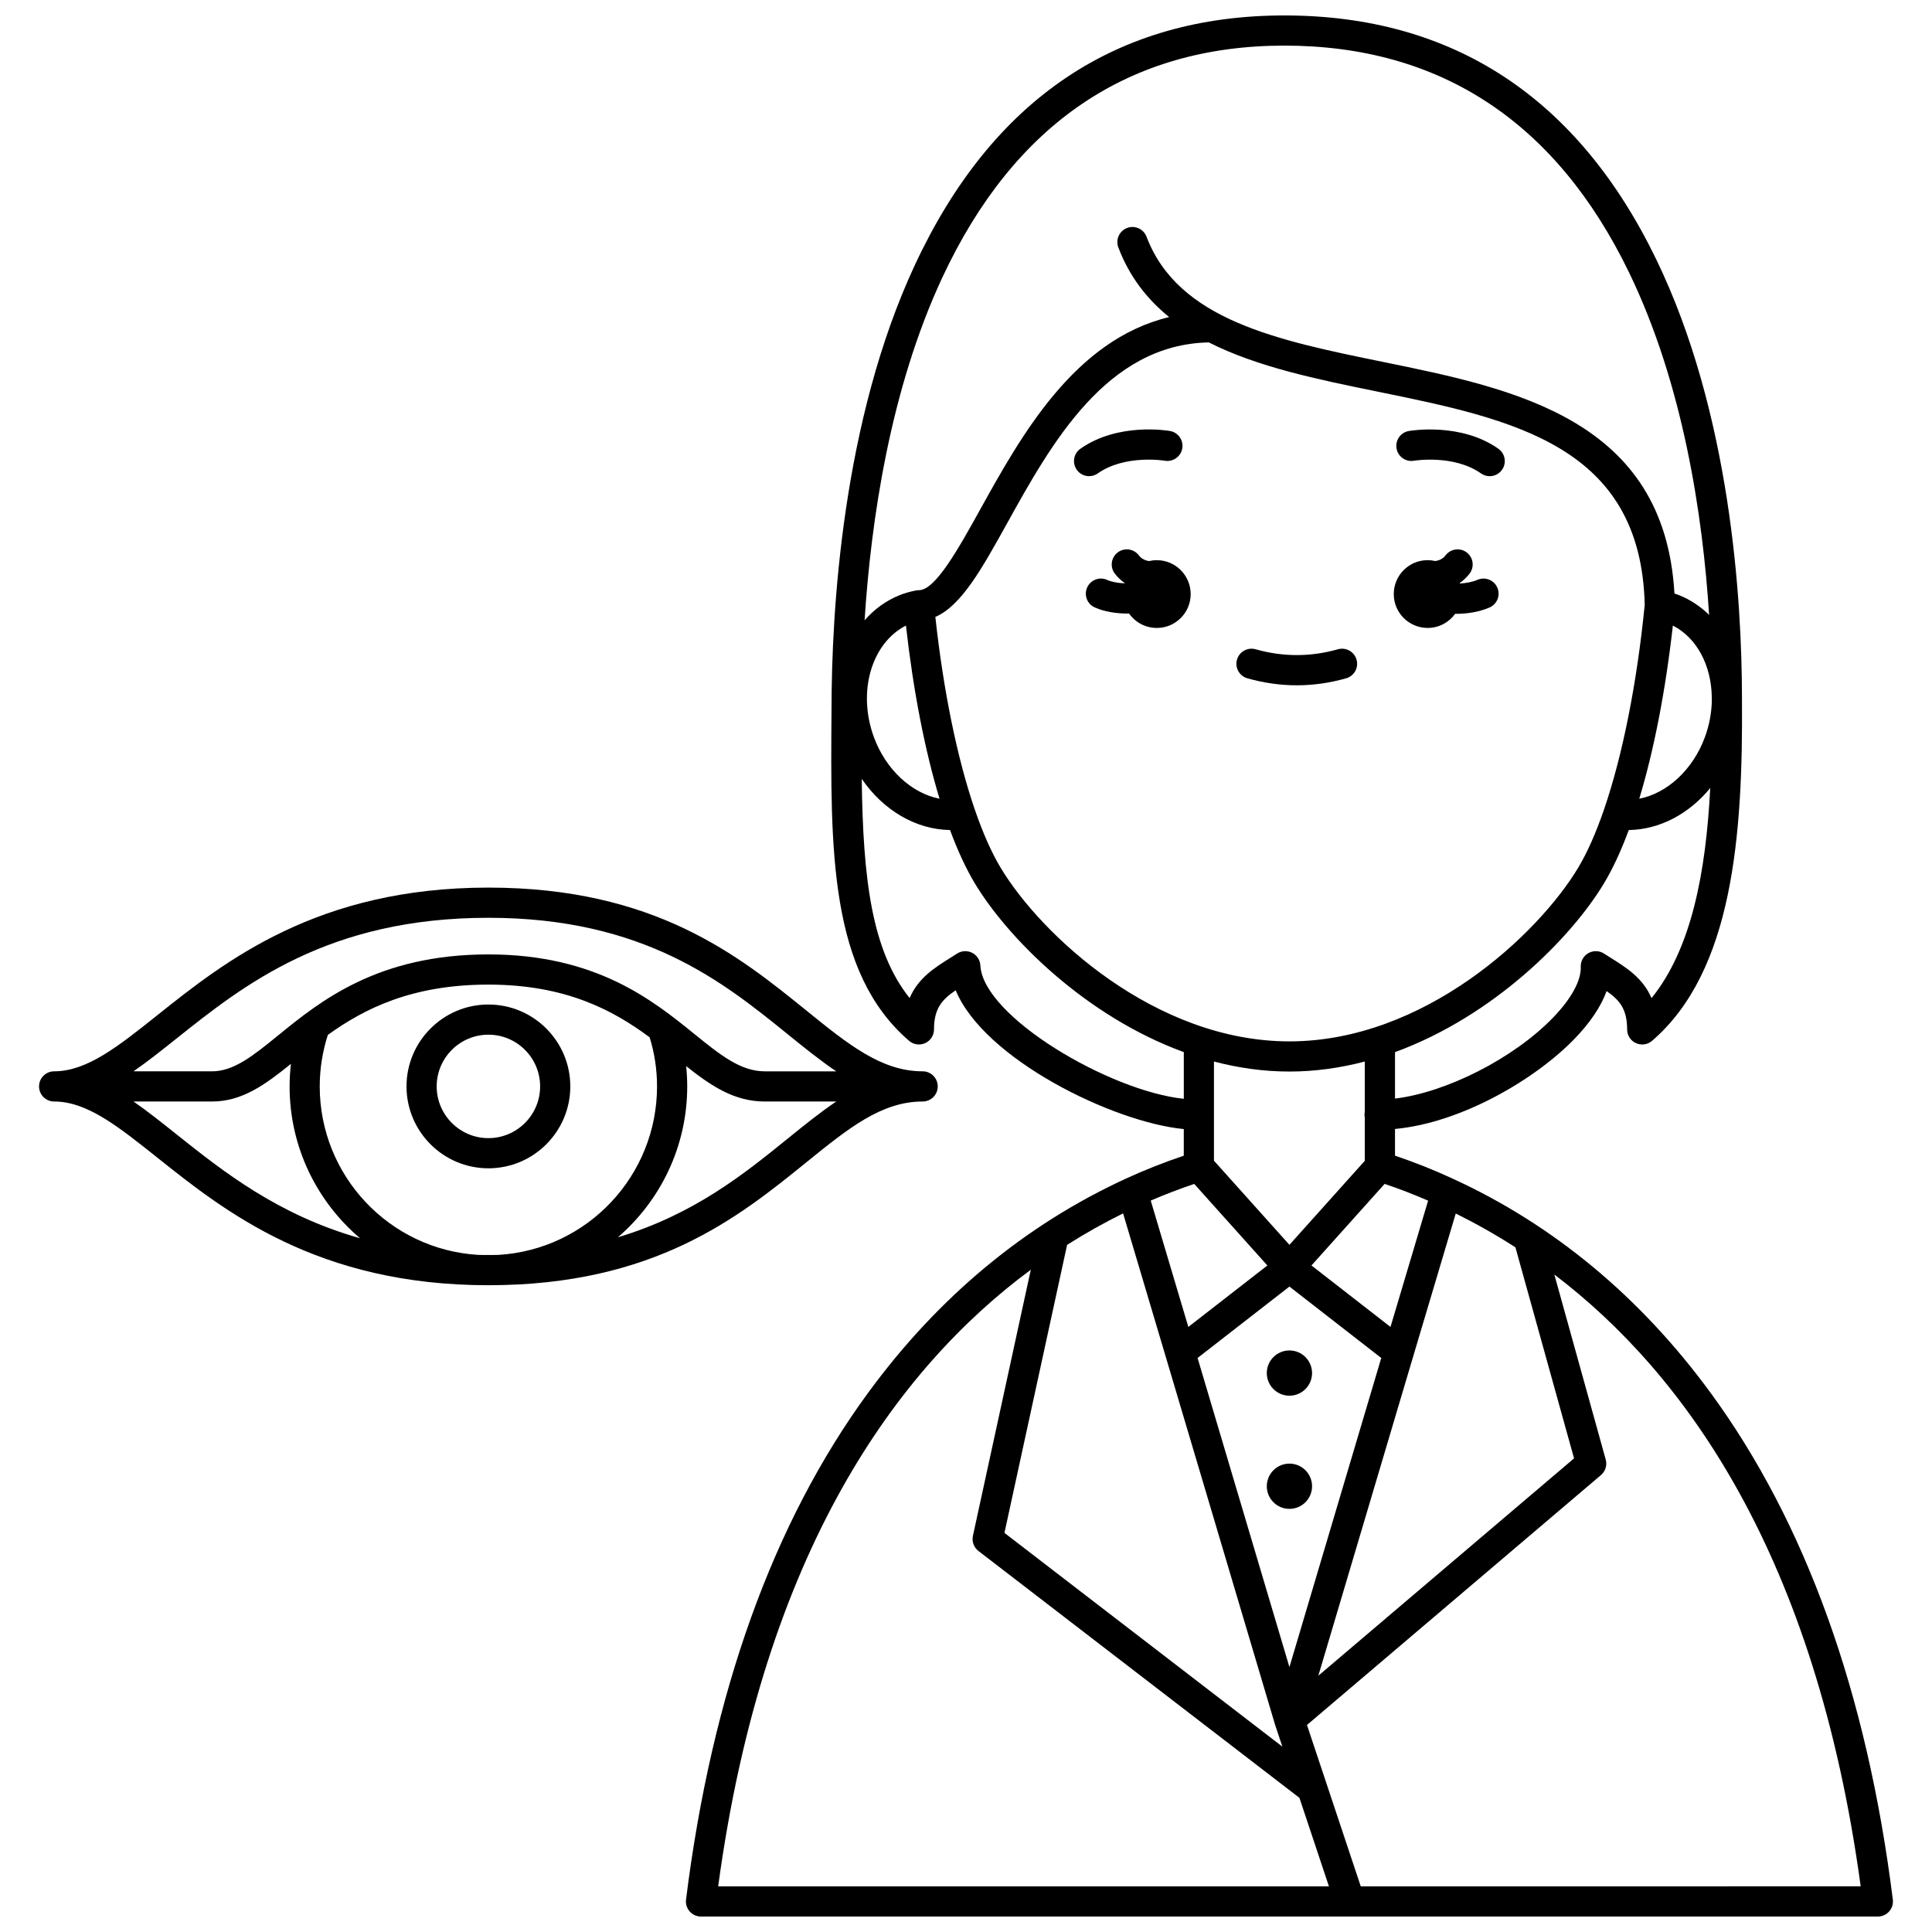
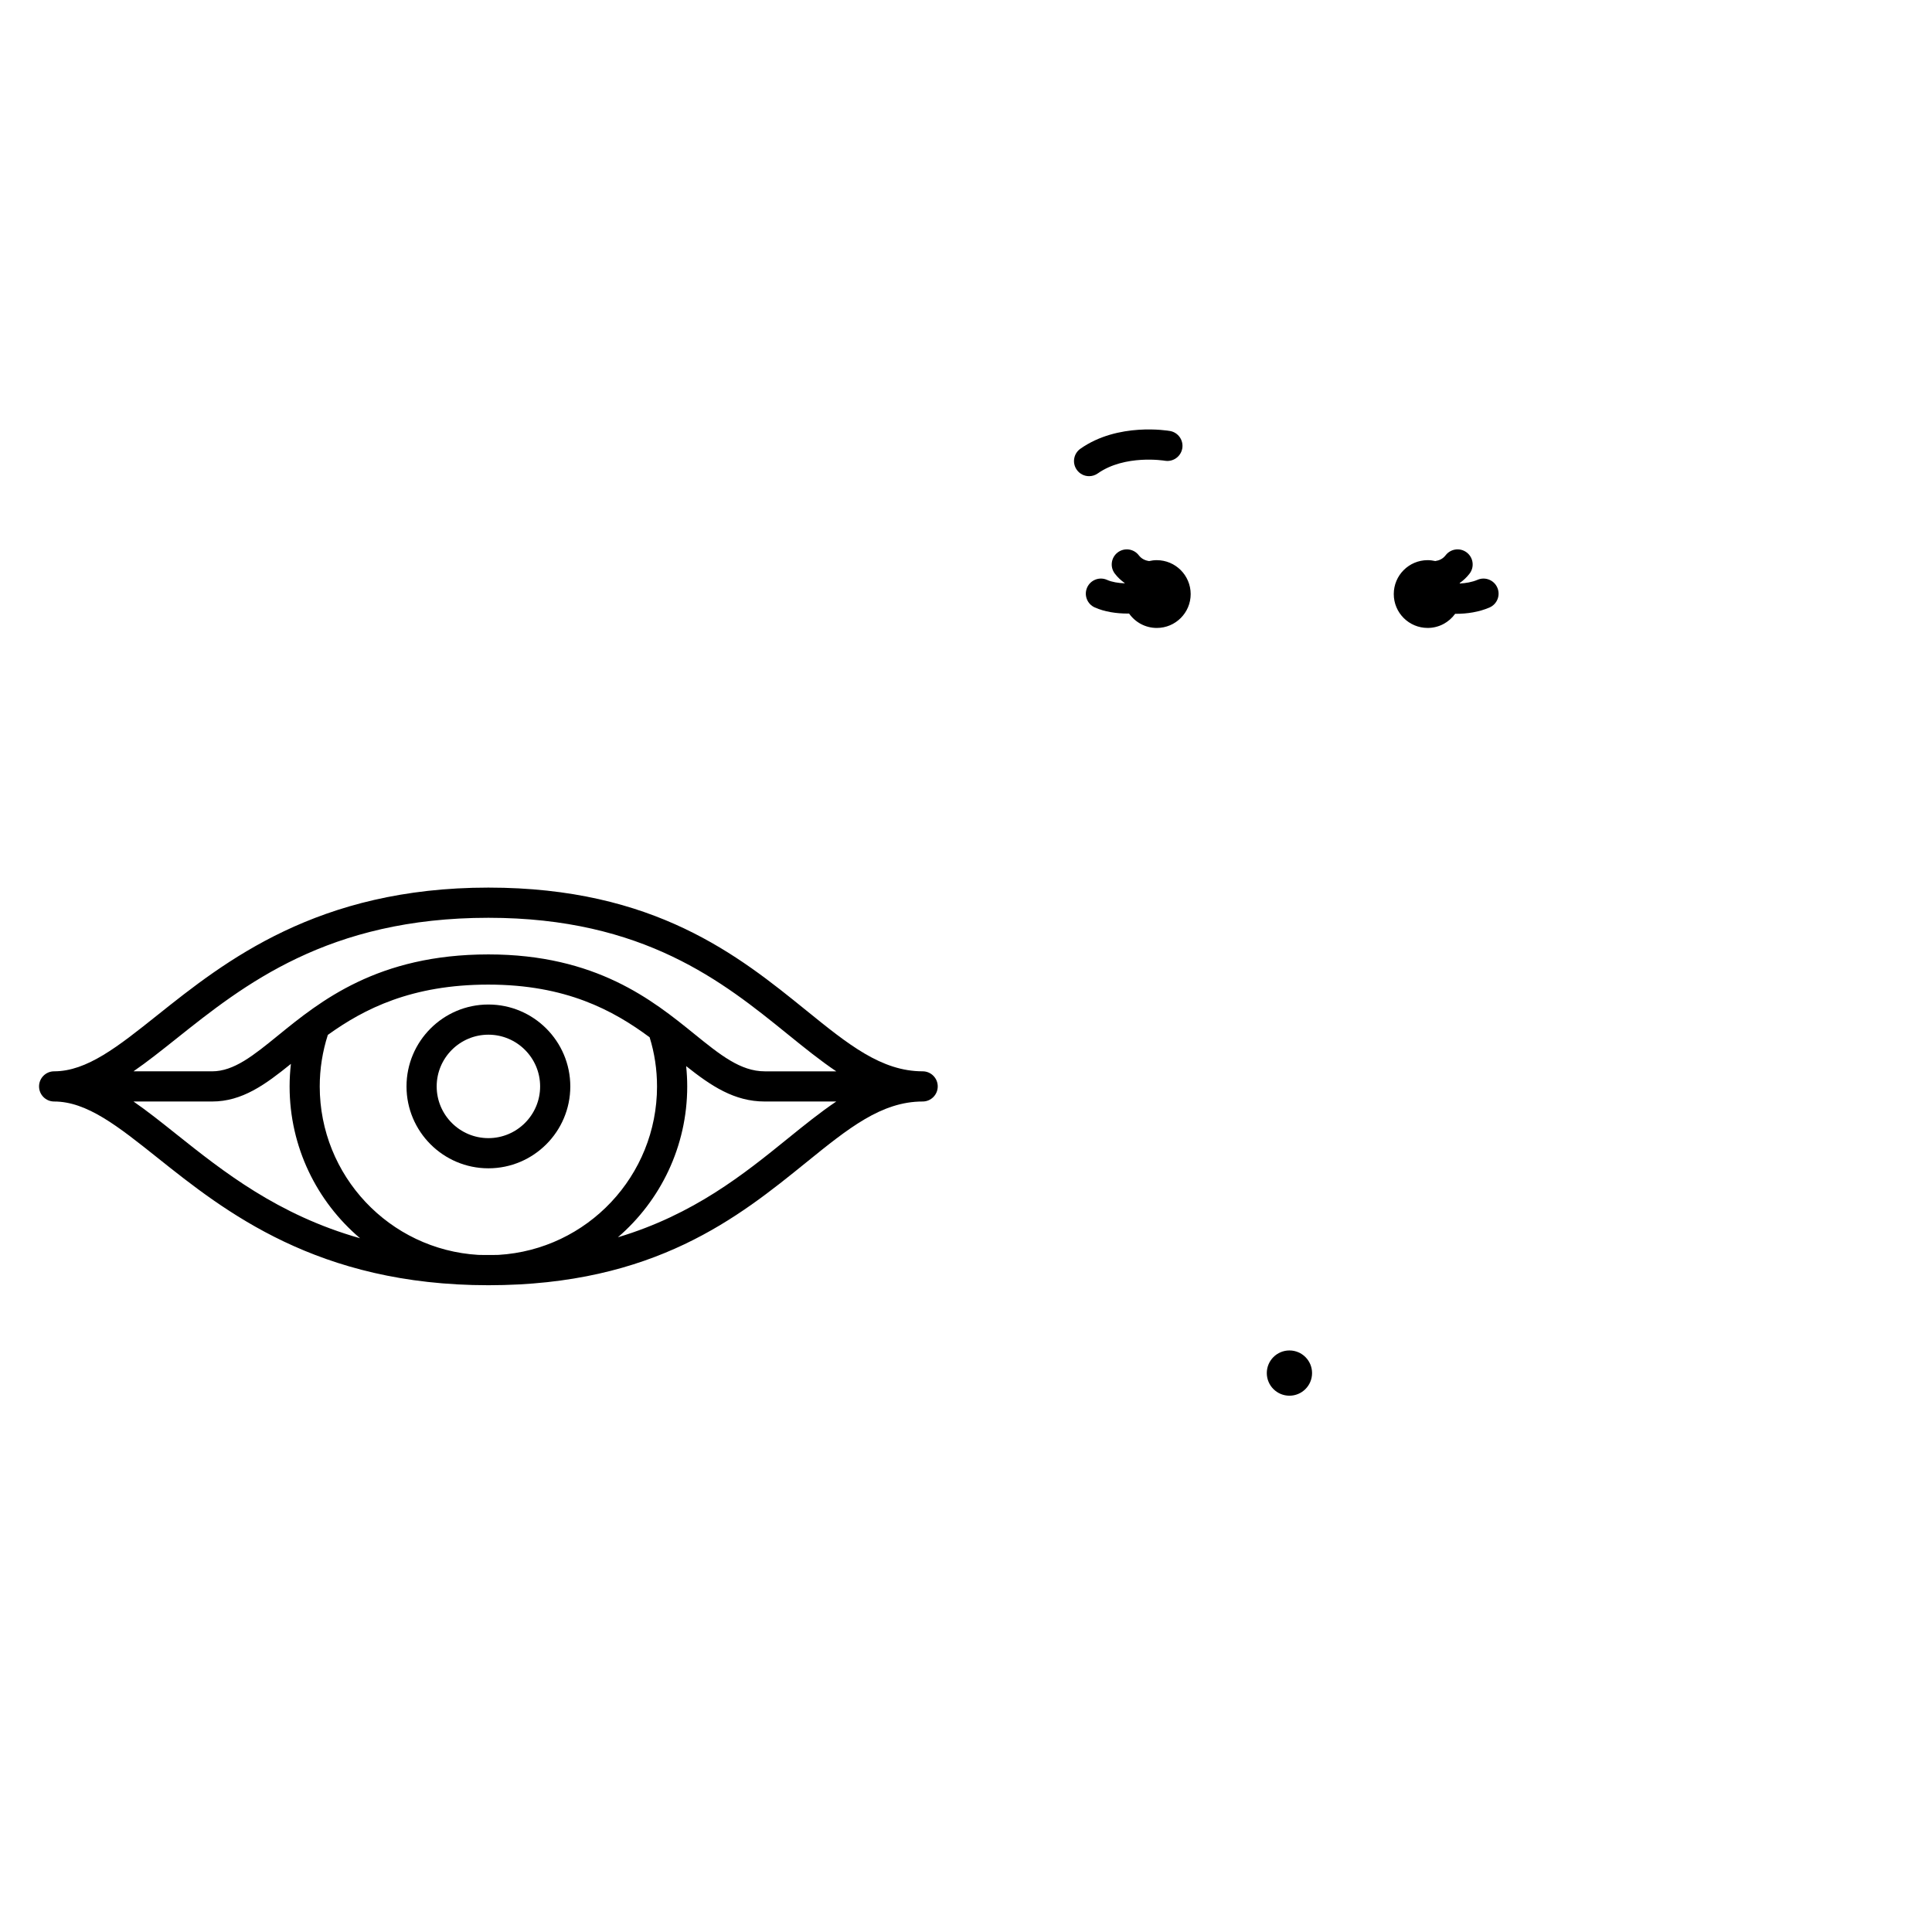
<svg xmlns="http://www.w3.org/2000/svg" width="800px" height="800px" version="1.1" viewBox="144 144 512 512">
  <defs>
    <clipPath id="a">
      <path d="m325 148.09h321v503.81h-321z" />
    </clipPath>
  </defs>
  <path d="m522.34 310.41c3.008 0 5.66-1.484 7.293-3.75 0.082 0 0.16 0.008 0.242 0.008 2.941 0 6.059-0.473 8.84-1.664 2.031-0.871 2.973-3.219 2.102-5.25-0.867-2.031-3.219-2.973-5.25-2.102-1.453 0.621-3.102 0.902-4.695 0.98-0.012-0.039-0.027-0.078-0.043-0.117 0.973-0.684 1.852-1.5 2.617-2.492 1.344-1.75 1.016-4.262-0.734-5.606s-4.262-1.016-5.606 0.734c-0.742 0.965-1.703 1.379-2.738 1.535-0.652-0.148-1.328-0.238-2.023-0.238-4.961 0-8.98 4.019-8.98 8.98-0.004 4.961 4.016 8.98 8.977 8.98z" />
  <path d="m450.55 292.45c-0.695 0-1.371 0.086-2.019 0.238-1.039-0.152-2-0.57-2.742-1.535-1.344-1.75-3.856-2.082-5.606-0.734-1.75 1.344-2.082 3.856-0.734 5.606 0.762 0.992 1.645 1.812 2.617 2.492-0.008 0.023-0.016 0.047-0.023 0.066-1.68-0.062-3.356-0.324-4.656-0.906-2.019-0.902-4.383 0.004-5.281 2.019-0.902 2.016 0.004 4.383 2.019 5.281 2.594 1.16 5.723 1.625 8.742 1.625 0.117 0 0.23-0.008 0.352-0.008 1.625 2.309 4.305 3.82 7.344 3.82 4.961 0 8.98-4.019 8.98-8.98-0.012-4.965-4.031-8.984-8.992-8.984z" />
  <path d="m432.62 270.19c0.797 0 1.602-0.238 2.301-0.73 7.195-5.07 17.586-3.394 17.766-3.363 2.168 0.375 4.238-1.074 4.625-3.246 0.383-2.176-1.07-4.25-3.242-4.633-0.559-0.098-13.777-2.328-23.754 4.703-1.805 1.273-2.238 3.766-0.965 5.57 0.777 1.109 2.012 1.699 3.269 1.699z" />
-   <path d="m518.71 266.1c0.105-0.016 10.547-1.727 17.77 3.363 0.699 0.492 1.504 0.73 2.301 0.73 1.258 0 2.492-0.59 3.273-1.695 1.273-1.805 0.84-4.301-0.965-5.57-9.977-7.031-23.195-4.801-23.754-4.703-2.172 0.383-3.617 2.449-3.238 4.621 0.371 2.168 2.438 3.629 4.613 3.254z" />
  <g clip-path="url(#a)">
-     <path d="m645.62 647.41c-6.852-54.715-23.105-99.906-48.309-134.32-18.594-25.387-41.59-44.48-68.328-56.734-4.887-2.273-10.023-4.305-15.293-6.094v-7.074c17.52-1.613 37.172-13.105 47.66-23.973 4.113-4.266 6.949-8.516 8.414-12.566 3.449 2.398 5.441 4.777 5.441 10.156 0 1.562 0.91 2.984 2.332 3.633 1.418 0.652 3.09 0.414 4.273-0.605 21.426-18.441 24.113-54.465 23.828-90.645-0.004-26.008-2.961-75.695-22.75-116.52-20.77-42.848-53.914-64.574-98.523-64.574-44.527 0-77.469 22.25-97.914 66.129-19.219 41.25-22.09 91.633-22.09 117.96-0.297 37.285-0.555 69.484 20.555 87.648 1.184 1.02 2.852 1.254 4.273 0.605 1.422-0.652 2.332-2.07 2.332-3.633 0-5.535 2.113-7.894 5.746-10.367 7.477 18.184 41.625 34.965 60.445 36.781v7.051c-5.215 1.766-10.336 3.781-15.254 6.039-26.789 12.293-49.793 31.391-68.375 56.766-25.203 34.41-41.445 79.609-48.277 134.34-0.141 1.137 0.211 2.281 0.969 3.141 0.758 0.859 1.852 1.352 2.996 1.352h311.88c1.148 0 2.238-0.492 2.996-1.352 0.762-0.863 1.113-2.008 0.973-3.148zm-203.99-181.85 11.301 37.98 28.949 97.441c0.004 0.016 0.012 0.031 0.016 0.047 0.004 0.012 0.008 0.02 0.008 0.027 0.004 0.016 0.012 0.035 0.016 0.051l1.926 5.773-73.656-56.645 16.605-76.336c5.019-3.18 9.988-5.941 14.836-8.34zm-57.547-155.78c1.965 17.414 5.031 33.102 8.906 45.891-7.352-1.43-14.207-7.648-17.395-16.32-4.438-12.055-0.613-24.918 8.488-29.57zm18.309 48.934c-0.031-0.105-0.066-0.207-0.105-0.309-4.586-13.395-8.258-31.172-10.41-50.914 6.887-2.961 12.355-12.809 18.98-24.75 11.746-21.18 26.348-47.465 53.492-48 12.902 6.539 28.867 9.805 44.547 13.008 35.984 7.344 69.973 14.285 70.973 56.543-2.094 21.02-5.914 39.996-10.746 54.113-0.039 0.102-0.078 0.207-0.109 0.312-2.09 6.055-4.363 11.207-6.769 15.219-10.68 17.801-40.902 46.039-76.539 46.039s-65.859-28.238-76.539-46.039c-2.406-4.012-4.684-9.164-6.773-15.223zm195.25-29.496v0.016 0.016c0.004 0.254 0.004 0.508 0.004 0.762-0.098 3.066-0.688 6.231-1.828 9.34-3.188 8.672-10.043 14.891-17.395 16.32 3.875-12.789 6.941-28.473 8.906-45.891 6.426 3.285 10.203 10.664 10.312 18.969v0.469zm-136.27 174.66 24.34-18.926 24.336 18.926-24.336 81.922zm51.125-8.227-20.945-16.289 19.387-21.617c3.973 1.336 7.777 2.809 11.527 4.441zm-26.797-67.68c6.883 0 13.57-0.973 19.992-2.656v13.289c-0.051 0.254-0.078 0.512-0.078 0.781 0 0.266 0.027 0.527 0.078 0.777v11.457l-19.98 22.277-20-22.301v-26.281c6.418 1.684 13.105 2.656 19.988 2.656zm-5.832 51.395-20.945 16.285-9.965-33.484c3.754-1.617 7.606-3.098 11.523-4.418zm38.621 24.176 11.301-37.945c5.164 2.551 10.465 5.519 15.816 8.961l15.535 55.922-67.766 57.602zm63.184-95.023c-2.266-5.328-6.68-8.094-10.715-10.625-0.617-0.387-1.242-0.777-1.867-1.184-1.25-0.812-2.852-0.859-4.148-0.125-1.297 0.734-2.078 2.133-2.023 3.621 0.133 3.644-2.473 8.422-7.324 13.453-10.469 10.852-28.371 19.867-41.902 21.473v-12.309c26.141-9.543 46.742-30.328 55.41-44.773 2.328-3.879 4.519-8.621 6.543-14.082 8.145-0.117 15.949-4.25 21.586-11.133-1.148 22.25-4.93 42.551-15.559 55.684zm-187.97-190.92c19.016-40.816 49.52-61.512 90.664-61.512 41.281 0 72.008 20.211 91.324 60.066 14.422 29.758 19.578 64.613 21.238 90.801-2.281-2.242-4.965-4.039-8.008-5.25-0.379-0.152-0.773-0.289-1.176-0.422-2.625-46.137-42.227-54.223-77.254-61.375-27.902-5.695-54.262-11.074-62.645-33.172-0.785-2.062-3.094-3.102-5.156-2.32s-3.102 3.094-2.32 5.156c2.938 7.742 7.613 13.715 13.473 18.457-25.133 6.027-39.293 31.547-49.988 50.824-5.875 10.594-11.953 21.551-16.328 21.551-0.066 0-0.133 0.016-0.199 0.02-0.066 0.004-0.129-0.008-0.191 0-0.062 0.008-0.117 0.027-0.176 0.035-0.062 0.008-0.121 0.004-0.184 0.016-0.016 0.004-0.027 0.008-0.039 0.008-0.012 0.004-0.02 0.004-0.031 0.008-1.555 0.301-2.941 0.695-4.227 1.207-3.664 1.461-6.809 3.773-9.352 6.688 1.695-26.422 6.766-61.145 20.574-90.785zm10.105 182.26c-0.074-1.426-0.902-2.707-2.176-3.356-1.273-0.648-2.793-0.57-3.996 0.207-0.625 0.406-1.25 0.797-1.867 1.184-4.035 2.527-8.445 5.289-10.707 10.609-10.051-12.609-12.352-31.477-12.691-58.098 5.703 8.324 14.336 13.434 23.398 13.562 2.023 5.457 4.215 10.199 6.543 14.082 8.668 14.445 29.27 35.23 55.41 44.773v12.375c-19.711-2.051-53.215-21.805-53.914-35.34zm13.367 80.633-15.34 70.52c-0.328 1.512 0.242 3.078 1.469 4.019l85.059 65.414 7.82 23.461h-161.86c12.082-89.125 47.594-137.34 82.848-163.41zm87.441 163.41-9-27.004c-0.027-0.086-0.055-0.172-0.086-0.258l-5.168-15.504 77.91-66.227c1.188-1.008 1.68-2.617 1.262-4.117l-13.617-49.027c34.684 26.332 69.258 74.402 81.184 162.13z" />
-   </g>
+     </g>
  <path d="m491.71 507.88c0 3.312-2.684 5.996-5.996 5.996s-6-2.684-6-5.996 2.688-5.996 6-5.996 5.996 2.684 5.996 5.996" />
-   <path d="m491.71 537.87c0 3.312-2.684 5.996-5.996 5.996s-6-2.684-6-5.996 2.688-5.996 6-5.996 5.996 2.684 5.996 5.996" />
  <path d="m388.51 435.91c2.207 0 4-1.789 4-4 0-2.207-1.789-4-4-4-10.918 0-19.699-7.109-30.816-16.113-17.922-14.512-40.223-32.574-84.262-32.574-45.32 0-69.844 19.551-87.75 33.824-10.414 8.305-18.645 14.863-27.332 14.863-2.207 0-4 1.789-4 4 0 2.207 1.789 4 4 4 8.688 0 16.914 6.559 27.332 14.863 17.906 14.277 42.43 33.824 87.75 33.824 44.043 0 66.344-18.062 84.262-32.574 11.117-9 19.898-16.113 30.816-16.113zm-197.84-16.605c17.93-14.293 40.242-32.082 82.766-32.082 41.211 0 62.289 17.074 79.23 30.793 4.457 3.609 8.684 7.031 12.953 9.898h-18.953c-6.434 0-11.844-4.383-18.695-9.93-10.973-8.883-25.996-21.055-54.535-21.055-29.344 0-44.586 12.398-55.719 21.453-6.543 5.324-11.715 9.531-17.516 9.531h-20.832c3.676-2.539 7.394-5.496 11.301-8.609zm127.45 12.609c0 23.652-18.449 43.242-42.02 44.645h-0.059c-0.477 0-0.941 0.012-1.41 0.023-0.793 0.02-1.609 0.02-2.406 0-0.465-0.012-0.93-0.023-1.41-0.023h-0.062c-23.57-1.406-42.02-20.992-42.02-44.645 0-4.652 0.73-9.238 2.148-13.656 9.633-6.93 22.242-13.328 42.539-13.328 20.559 0 33.113 6.832 42.738 13.961 1.301 4.176 1.961 8.547 1.961 13.023zm-138.74 3.996h20.82c7.992 0 14.113-4.492 20.895-9.973-0.227 1.977-0.348 3.969-0.348 5.973 0 16.074 7.234 30.543 18.68 40.242-21.844-6.188-36.355-17.746-48.762-27.633-3.898-3.109-7.613-6.07-11.285-8.609zm128.37 35.984c11.266-9.699 18.371-24.055 18.371-39.98 0-1.809-0.102-3.602-0.281-5.383 6.598 5.238 12.734 9.379 20.828 9.379h18.953c-4.269 2.867-8.5 6.293-12.953 9.898-11.441 9.266-24.781 20.051-44.918 26.086z" />
  <path d="m251.73 431.91c0 11.969 9.734 21.703 21.703 21.703s21.703-9.734 21.703-21.703c0-11.965-9.734-21.703-21.703-21.703-11.969-0.004-21.703 9.734-21.703 21.703zm35.41 0c0 7.559-6.148 13.707-13.707 13.707-7.559 0-13.707-6.148-13.707-13.707s6.148-13.707 13.707-13.707c7.555 0 13.707 6.148 13.707 13.707z" />
-   <path d="m474.57 323.76c4.336 1.227 8.738 1.852 13.086 1.852s8.75-0.621 13.086-1.852c2.125-0.602 3.359-2.812 2.758-4.938-0.602-2.125-2.812-3.359-4.938-2.758-7.25 2.055-14.559 2.055-21.812 0-2.125-0.602-4.336 0.633-4.938 2.758-0.602 2.125 0.633 4.336 2.758 4.938z" />
</svg>